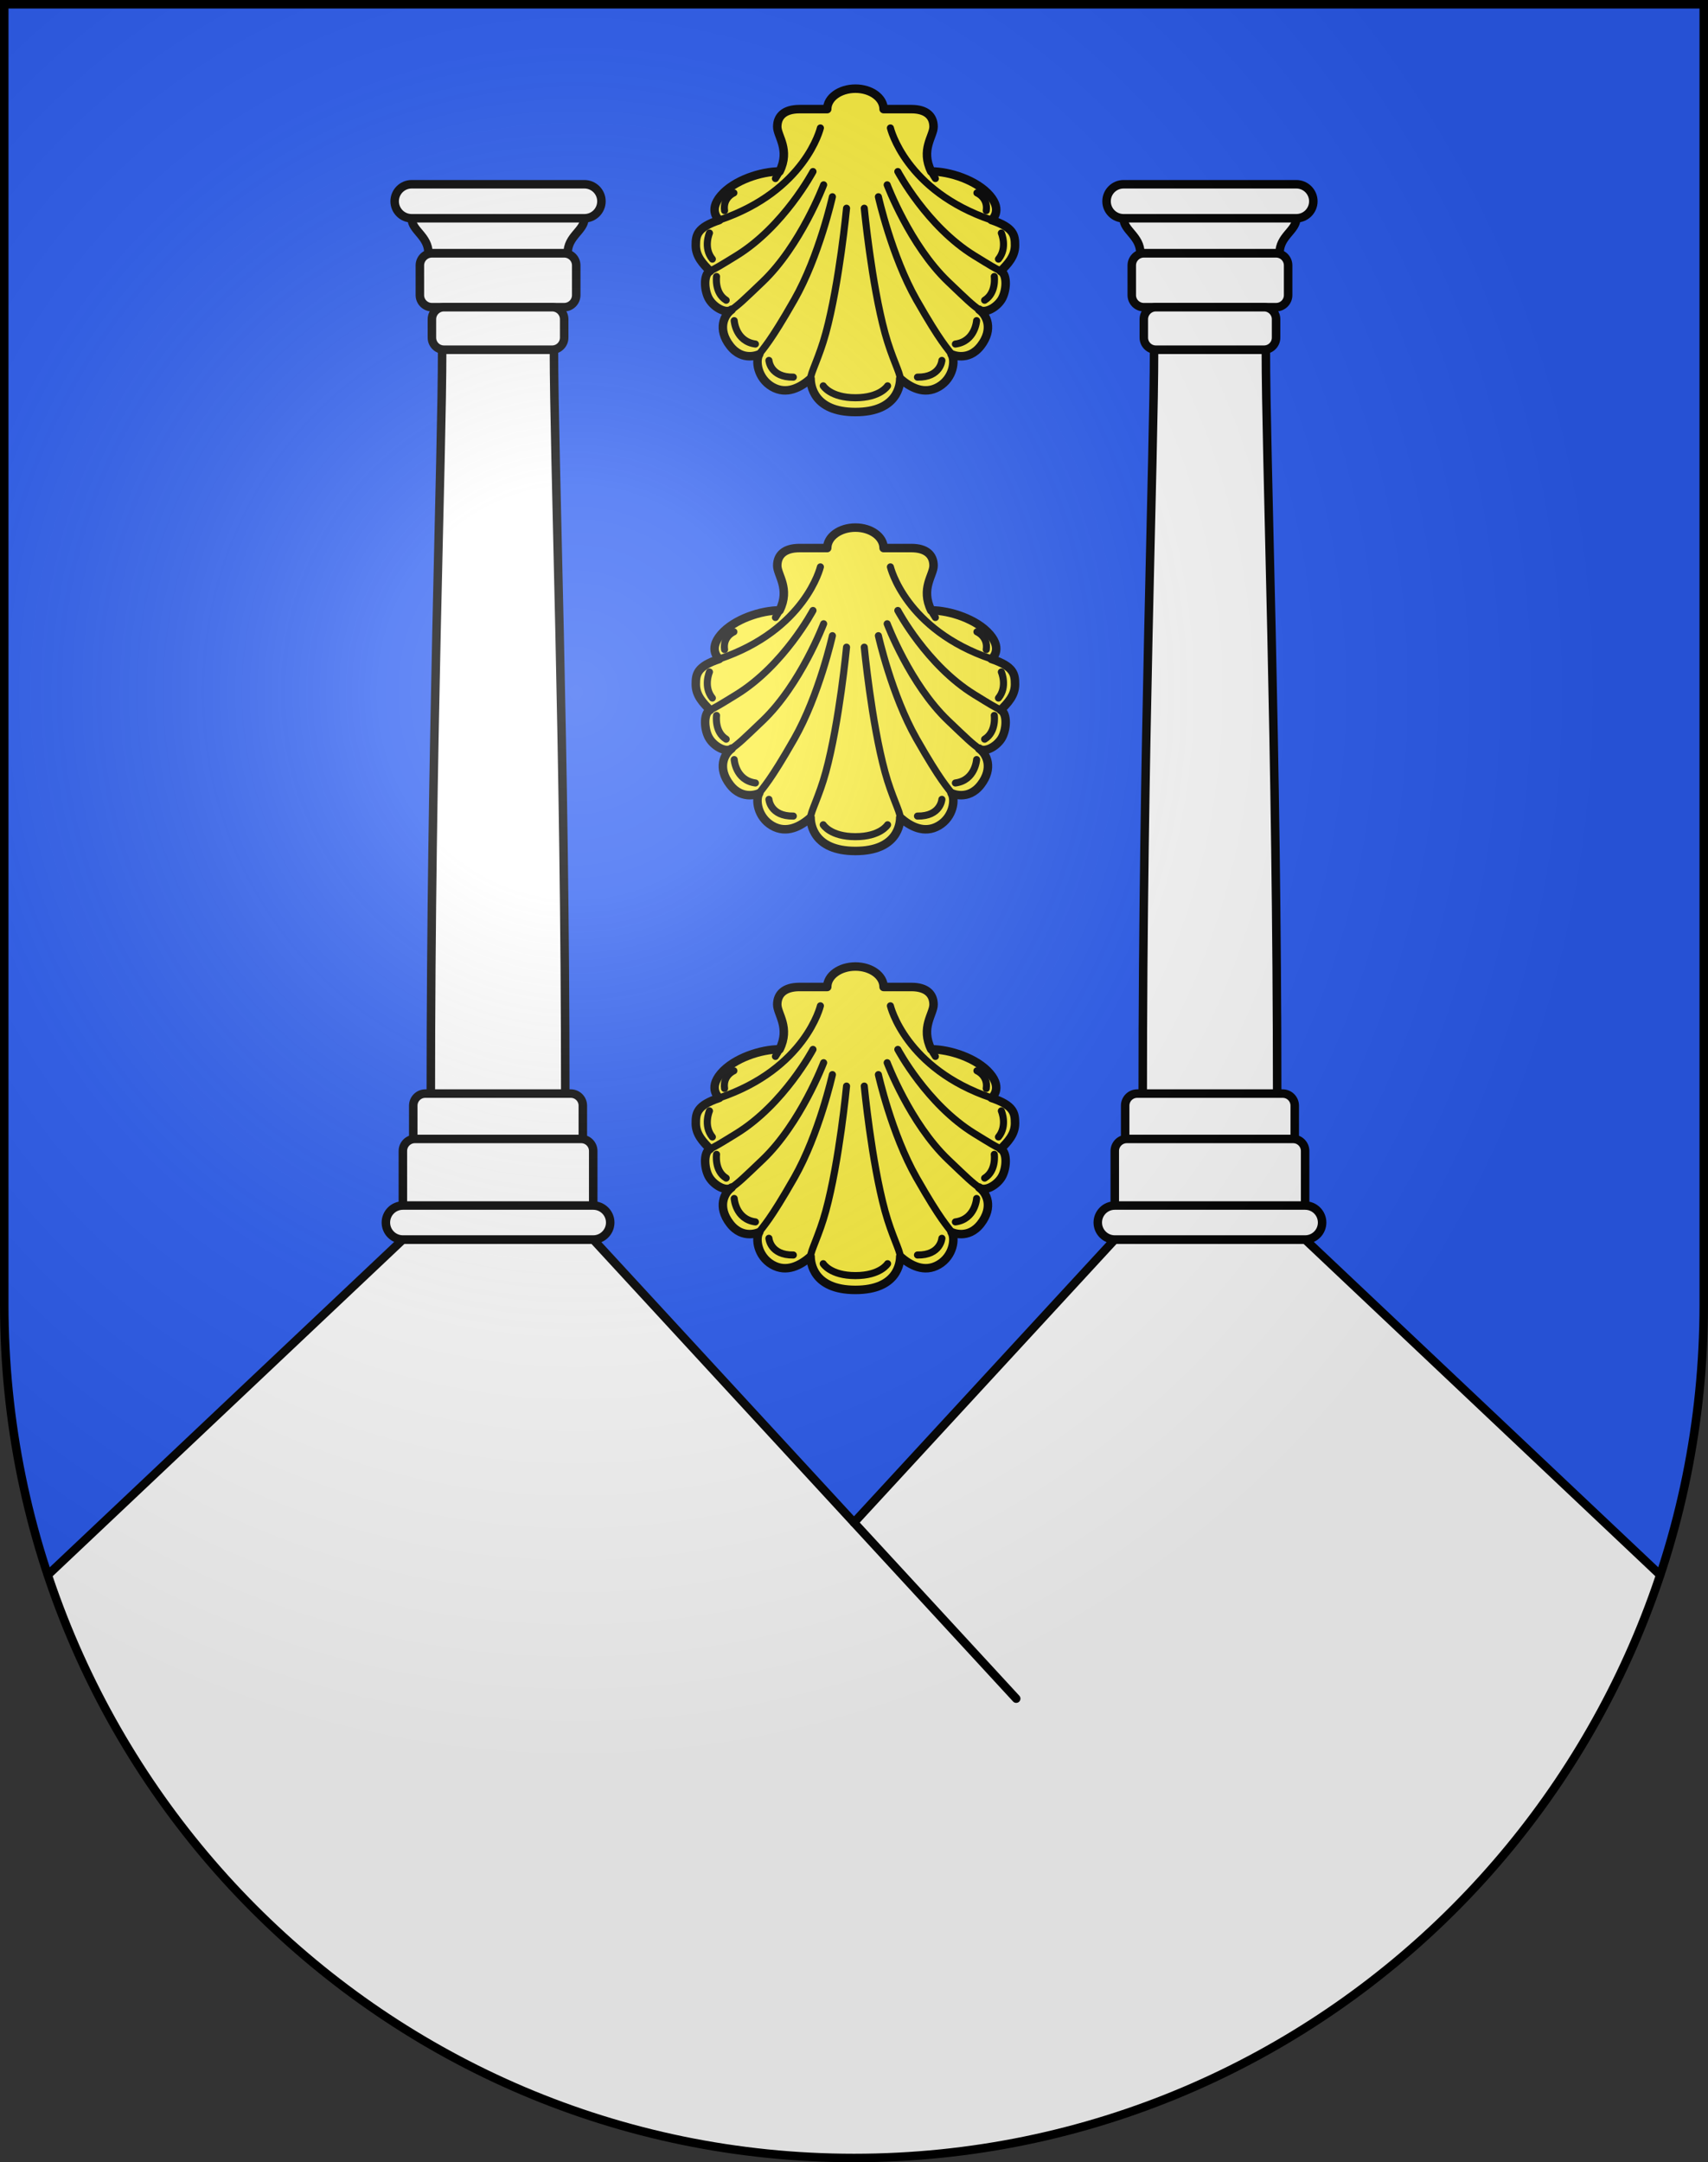
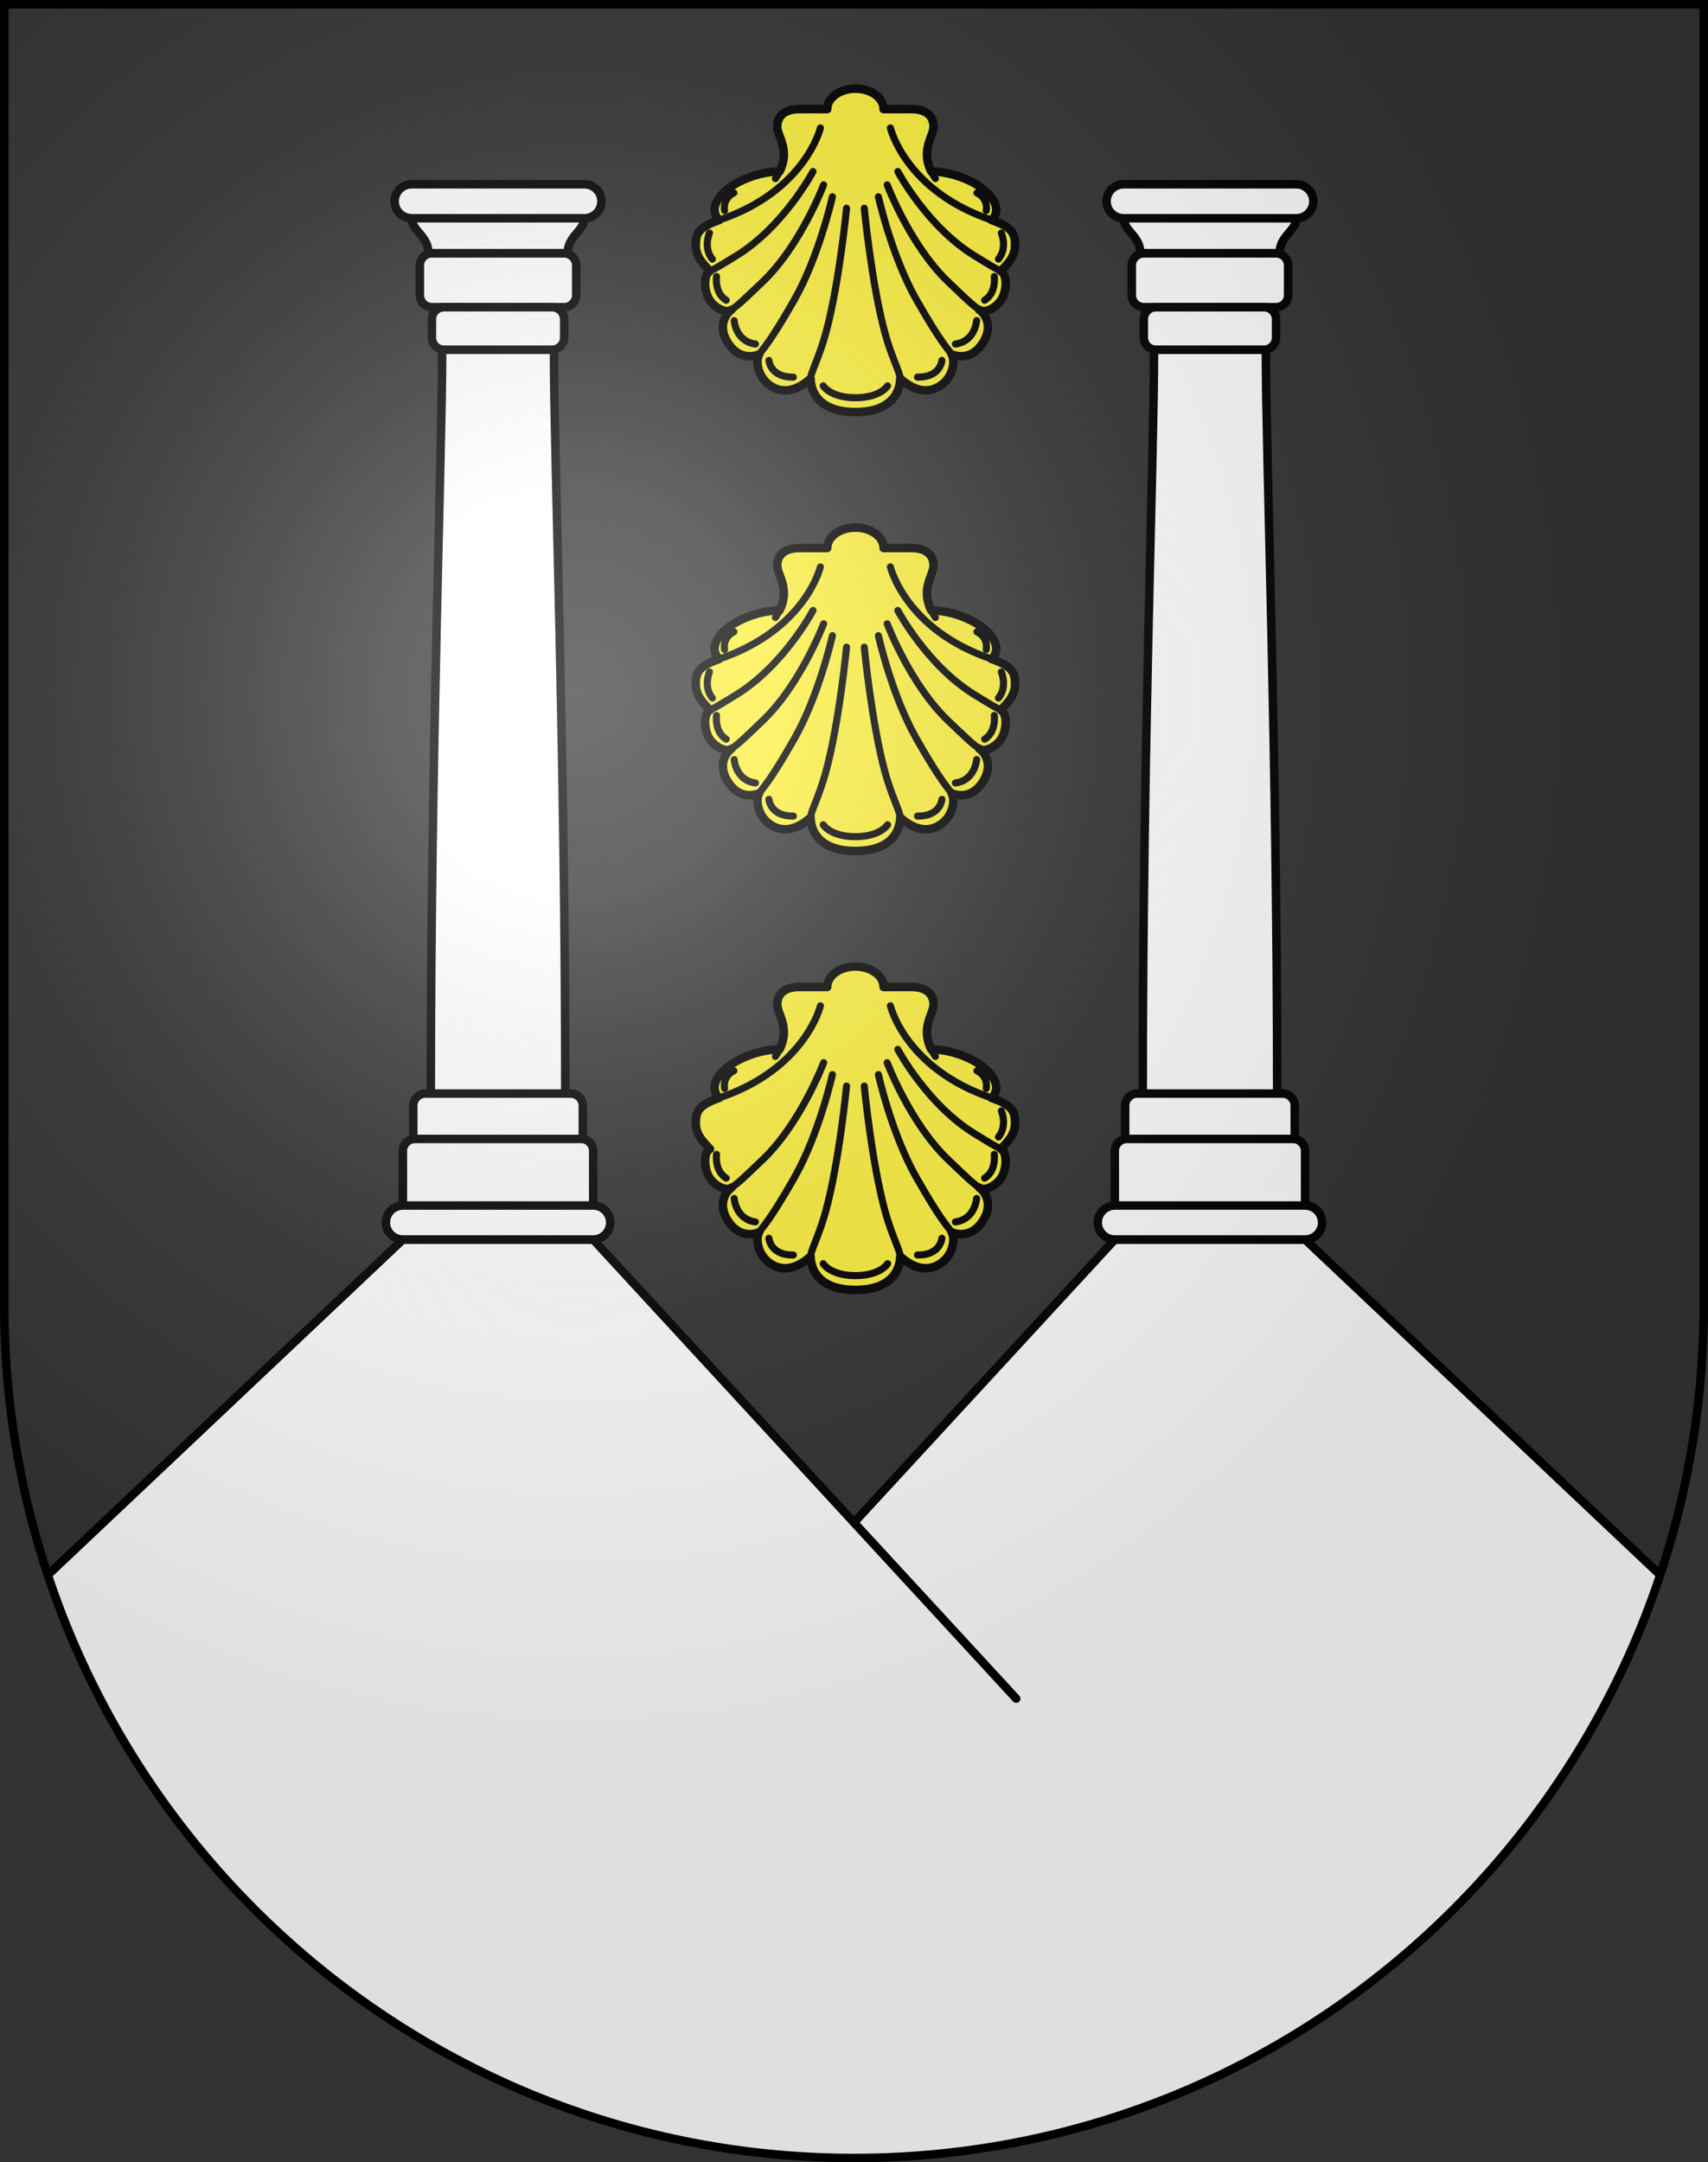
<svg xmlns="http://www.w3.org/2000/svg" xmlns:ns1="http://sodipodi.sourceforge.net/DTD/sodipodi-0.dtd" xmlns:ns2="http://www.inkscape.org/namespaces/inkscape" xmlns:xlink="http://www.w3.org/1999/xlink" height="763" width="603" version="1.0" id="svg20" ns1:version="0.32" ns2:version="0.46" ns1:docname="Pizy-coat_of_arms.svg" ns1:docbase="C:\Documents and Settings\Steve\Bureau\Blason Villages Suisse pour Wikipédia (par Delta-9)" ns2:output_extension="org.inkscape.output.svg.inkscape">
  <rect width="100%" height="100%" fill="#333333" stroke="none" />
  <defs id="defs29">
    <ns2:perspective ns1:type="inkscape:persp3d" ns2:vp_x="0 : 381.5 : 1" ns2:vp_y="0 : 1000 : 0" ns2:vp_z="603 : 381.5 : 1" ns2:persp3d-origin="301.5 : 254.33333 : 1" id="perspective28" />
    <linearGradient id="linearGradient2893">
      <stop style="stop-color:#ffffff;stop-opacity:0.314;" offset="0" id="stop2895" />
      <stop id="stop2897" offset="0.19" style="stop-color:#ffffff;stop-opacity:0.251;" />
      <stop style="stop-color:#6b6b6b;stop-opacity:0.125;" offset="0.6" id="stop2901" />
      <stop style="stop-color:#000000;stop-opacity:0.125;" offset="1" id="stop2899" />
    </linearGradient>
    <linearGradient id="linearGradient2955">
      <stop style="stop-color:white;stop-opacity:0;" offset="0" id="stop2965" />
      <stop style="stop-color:black;stop-opacity:0.646;" offset="1" id="stop2959" />
    </linearGradient>
    <radialGradient ns2:collect="always" xlink:href="#linearGradient2893" id="radialGradient3236" gradientUnits="userSpaceOnUse" gradientTransform="matrix(1.215,1.531577e-24,1.464684e-23,1.267,-839.192,-490.489)" cx="858.042" cy="579.933" fx="858.042" fy="579.933" r="300" />
    <ns2:perspective id="perspective2719" ns2:persp3d-origin="297.63751 : 280.63 : 1" ns2:vp_z="595.27502 : 420.94501 : 1" ns2:vp_y="0 : 1000 : 0" ns2:vp_x="0 : 420.94501 : 1" ns1:type="inkscape:persp3d" />
  </defs>
  <ns1:namedview ns2:window-height="968" ns2:window-width="1280" ns2:pageshadow="2" ns2:pageopacity="0.0" guidetolerance="10.0" gridtolerance="10.0" objecttolerance="10.0" borderopacity="1.0" bordercolor="#666666" pagecolor="#ffffff" id="base" ns2:zoom="0.92652193" ns2:cx="173.53758" ns2:cy="361.22526" ns2:window-x="1280" ns2:window-y="22" ns2:current-layer="layer2" showgrid="false" showguides="true" ns2:guide-bbox="true">
    <ns1:guide orientation="horizontal" position="761.5" id="guide1885" />
    <ns1:guide orientation="vertical" position="1.5" id="guide1887" />
    <ns1:guide orientation="horizontal" position="1.5" id="guide1889" />
    <ns1:guide orientation="vertical" position="601.5" id="guide1891" />
    <ns1:guide orientation="vertical" position="301.501" id="guide1893" />
  </ns1:namedview>
  <desc id="desc22">Coat of Arms of Canton of Freiburg (Fribourg)</desc>
  <g ns2:groupmode="layer" id="layer1" ns2:label="Fond écu" style="opacity:1;display:inline" ns1:insensitive="true">
-     <path d="M 1.5,1.5 L 1.5,460.369 C 1.5,626.68 135.814,761.5 301.5,761.5 C 467.187,761.5 601.5,626.68 601.5,460.369 L 601.5,1.5 L 1.5,1.5 z" id="path3309" style="opacity:1;fill:#2b5df2" />
-   </g>
+     </g>
  <g ns2:groupmode="layer" id="layer2" ns2:label="Meubles" style="opacity:1;display:inline" ns1:insensitive="true">
    <g id="g3409">
      <path id="path2587" d="M 460.766,437.401 L 393.566,437.401 L 301.498,537.274 L 209.434,437.401 L 142.234,437.401 L 16.879,555.764 C 56.629,675.315 169.032,761.499 301.499,761.499 C 433.967,761.499 546.369,675.314 586.12,555.764 L 460.766,437.401 z" style="fill:#ffffff" />
      <path style="fill:none;stroke:#000000;stroke-width:3;stroke-linecap:round;stroke-linejoin:round" d="M 586.12,555.764 L 460.766,437.401 L 393.566,437.401 L 301.498,537.274 L 209.434,437.401 L 142.234,437.401 L 16.879,555.764" id="path2591" />
      <line style="fill:none;stroke:#000000;stroke-width:3;stroke-linecap:round;stroke-linejoin:round" x1="301.497" y1="537.274" x2="358.766" y2="599.401" id="line2593" />
    </g>
    <g id="g3389">
      <path style="fill:#ffffff;stroke:#000000;stroke-width:3;stroke-linecap:round;stroke-linejoin:round" d="M 195.566,123.4 L 156.1,123.4 C 156.1,160.9 152.1,264.9 152.1,385.9 L 175.833,396.901 L 199.566,385.9 C 199.566,264.9 195.566,160.9 195.566,123.4 z" id="path2599" />
      <path style="fill:#ffffff;stroke:#000000;stroke-width:3;stroke-linecap:round;stroke-linejoin:round" d="M 205.766,390.152 C 205.766,387.804 203.862,385.9 201.514,385.9 L 150.151,385.9 C 147.803,385.9 145.899,387.804 145.899,390.152 L 145.899,403.65 C 145.899,405.998 147.803,407.902 150.151,407.902 L 201.514,407.902 C 203.862,407.902 205.766,405.998 205.766,403.65 L 205.766,390.152 z" id="path2601" />
      <path style="fill:#ffffff;stroke:#000000;stroke-width:3;stroke-linecap:round;stroke-linejoin:round" d="M 209.433,406.152 C 209.433,403.804 207.529,401.9 205.181,401.9 L 146.485,401.9 C 144.137,401.9 142.233,403.804 142.233,406.152 L 142.233,428.981 C 142.233,431.33 144.137,433.233 146.485,433.233 L 205.181,433.233 C 207.529,433.233 209.433,431.33 209.433,428.981 L 209.433,406.152 z" id="path2603" />
      <path style="fill:#ffffff;stroke:#000000;stroke-width:3;stroke-linecap:round;stroke-linejoin:round" d="M 215.433,431.4 C 215.433,428.087 212.746,425.4 209.433,425.4 L 142.233,425.4 C 138.919,425.4 136.233,428.087 136.233,431.4 L 136.233,431.4 C 136.233,434.714 138.92,437.401 142.233,437.401 L 209.433,437.401 C 212.747,437.401 215.433,434.714 215.433,431.4 L 215.433,431.4 z" id="path2605" />
      <path style="fill:#ffffff;stroke:#000000;stroke-width:3;stroke-linecap:round;stroke-linejoin:round" d="M 145.333,74.4 L 145.333,77.025 C 145.333,81.4 151.267,83.233 151.267,89.4 L 200.4,89.4 C 200.4,83.233 206.334,81.4 206.334,77.025 L 206.334,74.4 L 145.333,74.4 z" id="path2607" />
      <path style="fill:#ffffff;stroke:#000000;stroke-width:3;stroke-linecap:round;stroke-linejoin:round" d="M 212.333,71.024 C 212.333,67.711 209.646,65.024 206.333,65.024 L 145.333,65.024 C 142.019,65.024 139.333,67.711 139.333,71.024 L 139.333,71.024 C 139.333,74.338 142.02,77.025 145.333,77.025 L 206.333,77.025 C 209.647,77.025 212.333,74.339 212.333,71.024 L 212.333,71.024 z" id="path2609" />
      <path style="fill:#ffffff;stroke:#000000;stroke-width:3;stroke-linecap:round;stroke-linejoin:round" d="M 203.433,93.652 C 203.433,91.304 201.529,89.4 199.181,89.4 L 152.484,89.4 C 150.136,89.4 148.232,91.304 148.232,93.652 L 148.232,104.148 C 148.232,106.496 150.136,108.4 152.484,108.4 L 199.181,108.4 C 201.529,108.4 203.433,106.496 203.433,104.148 L 203.433,93.652 z" id="path2611" />
      <path style="fill:#ffffff;stroke:#000000;stroke-width:3;stroke-linecap:round;stroke-linejoin:round" d="M 199.181,119.148 C 199.181,121.496 197.277,123.4 194.929,123.4 L 156.736,123.4 C 154.388,123.4 152.484,121.496 152.484,119.148 L 152.484,112.652 C 152.484,110.304 154.388,108.4 156.736,108.4 L 194.929,108.4 C 197.277,108.4 199.181,110.304 199.181,112.652 L 199.181,119.148 z" id="path2613" />
    </g>
    <g id="g3399">
      <path style="fill:#ffffff;stroke:#000000;stroke-width:3;stroke-linecap:round;stroke-linejoin:round" d="M 446.899,123.4 L 407.433,123.4 C 407.433,160.9 403.433,264.9 403.433,385.9 L 427.166,396.901 L 450.898,385.9 C 450.899,264.9 446.899,160.9 446.899,123.4 z" id="path2617" />
      <path style="fill:#ffffff;stroke:#000000;stroke-width:3;stroke-linecap:round;stroke-linejoin:round" d="M 457.1,390.152 C 457.1,387.804 455.196,385.9 452.848,385.9 L 401.485,385.9 C 399.136,385.9 397.233,387.804 397.233,390.152 L 397.233,403.65 C 397.233,405.998 399.136,407.902 401.485,407.902 L 452.848,407.902 C 455.196,407.902 457.1,405.998 457.1,403.65 L 457.1,390.152 z" id="path2619" />
      <path style="fill:#ffffff;stroke:#000000;stroke-width:3;stroke-linecap:round;stroke-linejoin:round" d="M 460.766,406.152 C 460.766,403.804 458.862,401.9 456.514,401.9 L 397.818,401.9 C 395.469,401.9 393.566,403.804 393.566,406.152 L 393.566,428.981 C 393.566,431.33 395.469,433.233 397.818,433.233 L 456.514,433.233 C 458.862,433.233 460.766,431.33 460.766,428.981 L 460.766,406.152 L 460.766,406.152 z" id="path2621" />
      <path style="fill:#ffffff;stroke:#000000;stroke-width:3;stroke-linecap:round;stroke-linejoin:round" d="M 466.766,431.4 C 466.766,428.087 464.08,425.4 460.766,425.4 L 393.566,425.4 C 390.253,425.4 387.565,428.087 387.565,431.4 L 387.565,431.4 C 387.565,434.714 390.253,437.401 393.566,437.401 L 460.766,437.401 C 464.08,437.401 466.766,434.714 466.766,431.4 L 466.766,431.4 z" id="path2624" />
      <path style="fill:#ffffff;stroke:#000000;stroke-width:3;stroke-linecap:round;stroke-linejoin:round" d="M 396.666,74.4 L 396.666,77.025 C 396.666,81.4 402.6,83.233 402.6,89.4 L 451.733,89.4 C 451.733,83.233 457.667,81.4 457.667,77.025 L 457.667,74.4 L 396.666,74.4 z" id="path2626" />
      <path style="fill:#ffffff;stroke:#000000;stroke-width:3;stroke-linecap:round;stroke-linejoin:round" d="M 463.666,71.024 C 463.666,67.711 460.979,65.024 457.666,65.024 L 396.666,65.024 C 393.352,65.024 390.665,67.711 390.665,71.024 L 390.665,71.024 C 390.665,74.338 393.352,77.025 396.666,77.025 L 457.666,77.025 C 460.98,77.025 463.666,74.339 463.666,71.024 L 463.666,71.024 z" id="path2628" />
      <path style="fill:#ffffff;stroke:#000000;stroke-width:3;stroke-linecap:round;stroke-linejoin:round" d="M 454.766,93.652 C 454.766,91.304 452.863,89.4 450.514,89.4 L 403.817,89.4 C 401.469,89.4 399.565,91.304 399.565,93.652 L 399.565,104.148 C 399.565,106.496 401.469,108.4 403.817,108.4 L 450.514,108.4 C 452.863,108.4 454.766,106.496 454.766,104.148 L 454.766,93.652 z" id="path2630" />
      <path style="fill:#ffffff;stroke:#000000;stroke-width:3;stroke-linecap:round;stroke-linejoin:round" d="M 450.514,119.148 C 450.514,121.496 448.611,123.4 446.262,123.4 L 408.069,123.4 C 405.721,123.4 403.817,121.496 403.817,119.148 L 403.817,112.652 C 403.817,110.304 405.721,108.4 408.069,108.4 L 446.262,108.4 C 448.611,108.4 450.514,110.304 450.514,112.652 L 450.514,119.148 z" id="path2632" />
    </g>
    <g id="g3363">
      <path d="M 301.994,455.176 C 316.988,455.176 317.818,445.454 317.818,443.402 C 321.295,446.431 326.271,449.264 331.436,446.235 C 336.605,443.207 337.356,436.953 335.949,434.802 C 335.949,434.802 341.773,437.636 346.28,431.773 C 350.792,425.91 348.347,420.928 345.717,419.071 C 347.595,420.536 351.636,418.485 353.515,415.553 C 355.396,412.62 355.769,406.66 353.329,405.446 C 355.69,402.989 358.348,400.379 358.348,396.386 C 358.348,392.768 357.952,390.09 350.065,387.43 C 350.065,387.43 354.13,384.228 349.487,378.792 C 344.841,373.355 335.258,370.277 328.759,370.277 C 324.953,362.556 329.588,357.834 329.588,354.49 C 329.588,350.799 327.104,348.281 321.729,348.281 C 316.357,348.281 311.952,348.281 311.952,348.281 C 311.952,344.294 307.495,341.063 301.996,341.063 C 296.497,341.063 292.041,344.294 292.041,348.281 C 292.041,348.281 287.636,348.281 282.262,348.281 C 276.889,348.281 274.404,350.798 274.404,354.49 C 274.404,357.834 279.039,362.556 275.233,370.277 C 268.735,370.277 259.152,373.357 254.507,378.792 C 249.861,384.229 253.927,387.43 253.927,387.43 C 246.042,390.09 245.645,392.769 245.645,396.386 C 245.645,400.378 248.302,402.988 250.664,405.446 C 248.223,406.661 248.599,412.621 250.477,415.553 C 252.355,418.485 256.396,420.536 258.274,419.071 C 255.644,420.928 253.202,425.91 257.711,431.773 C 262.22,437.636 268.044,434.802 268.044,434.802 C 266.636,436.952 267.387,443.206 272.553,446.235 C 277.722,449.264 282.7,446.431 286.176,443.402 C 286.177,445.455 287.004,455.176 301.994,455.176 z" id="path3840_2_" style="fill:#fcef3c;stroke:#000000;stroke-width:3;stroke-linecap:round;stroke-linejoin:round" />
      <path d="M 298.867,383.254 C 298.867,383.254 296.335,409.792 291.53,427.376 C 289.181,435.974 286.175,441.349 286.175,443.401" id="path3842_2_" style="fill:none;stroke:#000000;stroke-width:2.5;stroke-linecap:round;stroke-linejoin:round" />
      <path d="M 305.125,383.254 C 305.125,383.254 307.66,409.792 312.461,427.376 C 314.81,435.974 317.818,441.349 317.818,443.401" id="path3844_2_" style="fill:none;stroke:#000000;stroke-width:2.5;stroke-linecap:round;stroke-linejoin:round" />
      <path d="M 293.879,379.205 C 293.879,379.205 289.181,400.213 280.445,415.554 C 271.709,430.895 269.454,432.653 268.045,434.803" id="path3846_2_" style="fill:none;stroke:#000000;stroke-width:2.5;stroke-linecap:round;stroke-linejoin:round" />
      <path d="M 290.779,375.003 C 290.779,375.003 282.677,396.4 269.266,409.202 C 262.408,415.749 260.905,417.214 258.274,419.071" id="path3848_2_" style="fill:none;stroke:#000000;stroke-width:2.5;stroke-linecap:round;stroke-linejoin:round" />
-       <path d="M 287.022,370.313 C 287.022,370.313 276.768,389.685 259.966,400.017 C 253.926,403.73 253.104,404.23 250.663,405.446" id="path3850_2_" style="fill:none;stroke:#000000;stroke-width:2.5;stroke-linecap:round;stroke-linejoin:round" />
      <path d="M 253.927,387.431 C 284.392,377.153 289.638,354.929 289.638,354.929" id="path3852_2_" style="fill:none;stroke:#000000;stroke-width:2.5;stroke-linecap:round;stroke-linejoin:round" />
      <path d="M 275.233,370.278 C 274.837,371.081 274.351,371.915 273.758,372.783" id="path3854_2_" style="fill:none;stroke:#000000;stroke-width:2.5;stroke-linecap:round;stroke-linejoin:round" />
      <path d="M 310.112,379.205 C 310.112,379.205 314.809,400.213 323.545,415.554 C 332.281,430.895 334.536,432.653 335.946,434.803" id="path3856_2_" style="fill:none;stroke:#000000;stroke-width:2.5;stroke-linecap:round;stroke-linejoin:round" />
      <path d="M 313.213,375.003 C 313.213,375.003 321.314,396.4 334.728,409.202 C 341.586,415.749 343.089,417.214 345.717,419.071" id="path3858_2_" style="fill:none;stroke:#000000;stroke-width:2.5;stroke-linecap:round;stroke-linejoin:round" />
      <path d="M 316.972,370.313 C 316.972,370.313 327.227,389.685 344.026,400.017 C 350.065,403.73 350.888,404.23 353.329,405.446" id="path3860_2_" style="fill:none;stroke:#000000;stroke-width:2.5;stroke-linecap:round;stroke-linejoin:round" />
      <path d="M 350.065,387.431 C 319.603,377.153 314.354,354.929 314.354,354.929" id="path3862_2_" style="fill:none;stroke:#000000;stroke-width:2.5;stroke-linecap:round;stroke-linejoin:round" />
      <path d="M 328.759,370.278 C 329.153,371.081 329.644,371.915 330.236,372.783" id="path3864_2_" style="fill:none;stroke:#000000;stroke-width:2.5;stroke-linecap:round;stroke-linejoin:round" />
      <path d="M 259.094,377.849 C 259.094,377.849 255.124,379.501 255.804,384.103" id="path3866_2_" style="fill:none;stroke:#000000;stroke-width:2.5;stroke-linecap:round;stroke-linejoin:round" />
-       <path d="M 250.472,392.008 C 250.472,392.008 248.204,397.2 251.493,401.211" id="path3868_2_" style="fill:none;stroke:#000000;stroke-width:2.5;stroke-linecap:round;stroke-linejoin:round" />
      <path d="M 252.968,407.347 C 252.968,407.347 252.174,413.128 256.372,415.724" id="path3870_2_" style="fill:none;stroke:#000000;stroke-width:2.5;stroke-linecap:round;stroke-linejoin:round" />
      <path d="M 259.208,422.921 C 259.208,422.921 259.662,430.235 266.695,431.181" id="path3872_2_" style="fill:none;stroke:#000000;stroke-width:2.5;stroke-linecap:round;stroke-linejoin:round" />
      <path d="M 271.461,436.962 C 271.461,436.962 271.914,442.98 280.083,442.862" id="path3874_2_" style="fill:none;stroke:#000000;stroke-width:2.5;stroke-linecap:round;stroke-linejoin:round" />
      <path d="M 344.899,377.849 C 344.899,377.849 348.87,379.501 348.19,384.103" id="path3876_2_" style="fill:none;stroke:#000000;stroke-width:2.5;stroke-linecap:round;stroke-linejoin:round" />
      <path d="M 353.522,392.008 C 353.522,392.008 355.788,397.2 352.501,401.211" id="path3878_2_" style="fill:none;stroke:#000000;stroke-width:2.5;stroke-linecap:round;stroke-linejoin:round" />
      <path d="M 351.025,407.347 C 351.025,407.347 351.82,413.128 347.622,415.724" id="path3880_2_" style="fill:none;stroke:#000000;stroke-width:2.5;stroke-linecap:round;stroke-linejoin:round" />
      <path d="M 344.783,422.921 C 344.783,422.921 344.33,430.235 337.297,431.181" id="path3882_2_" style="fill:none;stroke:#000000;stroke-width:2.5;stroke-linecap:round;stroke-linejoin:round" />
      <path d="M 332.53,436.962 C 332.53,436.962 332.079,442.98 323.911,442.862" id="path3884_2_" style="fill:none;stroke:#000000;stroke-width:2.5;stroke-linecap:round;stroke-linejoin:round" />
      <path d="M 313.363,445.931 C 313.363,445.931 310.824,450.13 301.996,450.13 C 293.169,450.13 290.634,445.931 290.634,445.931" id="path3886_2_" style="fill:none;stroke:#000000;stroke-width:2.5;stroke-linecap:round;stroke-linejoin:round" />
    </g>
    <g id="g3337">
      <path d="M 301.994,300.288 C 316.988,300.288 317.818,290.566 317.818,288.514 C 321.295,291.542 326.271,294.376 331.436,291.347 C 336.605,288.319 337.356,282.065 335.949,279.915 C 335.949,279.915 341.773,282.748 346.28,276.885 C 350.792,271.022 348.347,266.04 345.717,264.183 C 347.595,265.648 351.636,263.597 353.515,260.665 C 355.396,257.732 355.769,251.772 353.329,250.558 C 355.69,248.101 358.348,245.491 358.348,241.498 C 358.348,237.88 357.952,235.202 350.065,232.542 C 350.065,232.542 354.13,229.34 349.487,223.904 C 344.841,218.467 335.258,215.389 328.759,215.389 C 324.953,207.668 329.588,202.946 329.588,199.602 C 329.588,195.911 327.104,193.393 321.729,193.393 C 316.357,193.393 311.952,193.393 311.952,193.393 C 311.952,189.406 307.495,186.175 301.996,186.175 C 296.497,186.175 292.041,189.406 292.041,193.393 C 292.041,193.393 287.636,193.393 282.262,193.393 C 276.889,193.393 274.404,195.91 274.404,199.602 C 274.404,202.946 279.039,207.668 275.233,215.389 C 268.735,215.389 259.152,218.469 254.507,223.904 C 249.861,229.341 253.927,232.542 253.927,232.542 C 246.042,235.202 245.645,237.881 245.645,241.498 C 245.645,245.49 248.302,248.1 250.664,250.558 C 248.223,251.773 248.599,257.733 250.477,260.665 C 252.355,263.597 256.396,265.648 258.274,264.183 C 255.644,266.04 253.202,271.022 257.711,276.885 C 262.22,282.748 268.044,279.915 268.044,279.915 C 266.636,282.065 267.387,288.319 272.553,291.347 C 277.722,294.376 282.7,291.543 286.176,288.514 C 286.177,290.566 287.004,300.288 301.994,300.288 z" id="path3840_1_" style="fill:#fcef3c;stroke:#000000;stroke-width:3;stroke-linecap:round;stroke-linejoin:round" />
      <path d="M 298.867,228.366 C 298.867,228.366 296.335,254.904 291.53,272.488 C 289.181,281.086 286.175,286.461 286.175,288.513" id="path3842_1_" style="fill:none;stroke:#000000;stroke-width:2.5;stroke-linecap:round;stroke-linejoin:round" />
      <path d="M 305.125,228.366 C 305.125,228.366 307.66,254.904 312.461,272.488 C 314.81,281.086 317.818,286.461 317.818,288.513" id="path3844_1_" style="fill:none;stroke:#000000;stroke-width:2.5;stroke-linecap:round;stroke-linejoin:round" />
      <path d="M 293.879,224.317 C 293.879,224.317 289.181,245.325 280.445,260.666 C 271.709,276.007 269.454,277.765 268.045,279.915" id="path3846_1_" style="fill:none;stroke:#000000;stroke-width:2.5;stroke-linecap:round;stroke-linejoin:round" />
      <path d="M 290.779,220.115 C 290.779,220.115 282.677,241.512 269.266,254.314 C 262.408,260.861 260.905,262.326 258.274,264.183" id="path3848_1_" style="fill:none;stroke:#000000;stroke-width:2.5;stroke-linecap:round;stroke-linejoin:round" />
      <path d="M 287.022,215.425 C 287.022,215.425 276.768,234.797 259.966,245.129 C 253.926,248.842 253.104,249.342 250.663,250.558" id="path3850_1_" style="fill:none;stroke:#000000;stroke-width:2.5;stroke-linecap:round;stroke-linejoin:round" />
      <path d="M 253.927,232.542 C 284.392,222.264 289.638,200.04 289.638,200.04" id="path3852_1_" style="fill:none;stroke:#000000;stroke-width:2.5;stroke-linecap:round;stroke-linejoin:round" />
      <path d="M 275.233,215.39 C 274.837,216.193 274.351,217.027 273.758,217.895" id="path3854_1_" style="fill:none;stroke:#000000;stroke-width:2.5;stroke-linecap:round;stroke-linejoin:round" />
      <path d="M 310.112,224.317 C 310.112,224.317 314.809,245.325 323.545,260.666 C 332.281,276.007 334.536,277.765 335.946,279.915" id="path3856_1_" style="fill:none;stroke:#000000;stroke-width:2.5;stroke-linecap:round;stroke-linejoin:round" />
      <path d="M 313.213,220.115 C 313.213,220.115 321.314,241.512 334.728,254.314 C 341.586,260.861 343.089,262.326 345.717,264.183" id="path3858_1_" style="fill:none;stroke:#000000;stroke-width:2.5;stroke-linecap:round;stroke-linejoin:round" />
      <path d="M 316.972,215.425 C 316.972,215.425 327.227,234.797 344.026,245.129 C 350.065,248.842 350.888,249.342 353.329,250.558" id="path3860_1_" style="fill:none;stroke:#000000;stroke-width:2.5;stroke-linecap:round;stroke-linejoin:round" />
      <path d="M 350.065,232.542 C 319.603,222.264 314.354,200.04 314.354,200.04" id="path3862_1_" style="fill:none;stroke:#000000;stroke-width:2.5;stroke-linecap:round;stroke-linejoin:round" />
      <path d="M 328.759,215.39 C 329.153,216.193 329.644,217.027 330.236,217.895" id="path3864_1_" style="fill:none;stroke:#000000;stroke-width:2.5;stroke-linecap:round;stroke-linejoin:round" />
      <path d="M 259.094,222.96 C 259.094,222.96 255.124,224.612 255.804,229.214" id="path3866_1_" style="fill:none;stroke:#000000;stroke-width:2.5;stroke-linecap:round;stroke-linejoin:round" />
      <path d="M 250.472,237.12 C 250.472,237.12 248.204,242.312 251.493,246.323" id="path3868_1_" style="fill:none;stroke:#000000;stroke-width:2.5;stroke-linecap:round;stroke-linejoin:round" />
      <path d="M 252.968,252.459 C 252.968,252.459 252.174,258.24 256.372,260.836" id="path3870_1_" style="fill:none;stroke:#000000;stroke-width:2.5;stroke-linecap:round;stroke-linejoin:round" />
      <path d="M 259.208,268.033 C 259.208,268.033 259.662,275.348 266.695,276.292" id="path3872_1_" style="fill:none;stroke:#000000;stroke-width:2.5;stroke-linecap:round;stroke-linejoin:round" />
      <path d="M 271.461,282.075 C 271.461,282.075 271.914,288.093 280.083,287.975" id="path3874_1_" style="fill:none;stroke:#000000;stroke-width:2.5;stroke-linecap:round;stroke-linejoin:round" />
      <path d="M 344.899,222.96 C 344.899,222.96 348.87,224.612 348.19,229.214" id="path3876_1_" style="fill:none;stroke:#000000;stroke-width:2.5;stroke-linecap:round;stroke-linejoin:round" />
      <path d="M 353.522,237.12 C 353.522,237.12 355.788,242.312 352.501,246.323" id="path3878_1_" style="fill:none;stroke:#000000;stroke-width:2.5;stroke-linecap:round;stroke-linejoin:round" />
      <path d="M 351.025,252.459 C 351.025,252.459 351.82,258.24 347.622,260.836" id="path3880_1_" style="fill:none;stroke:#000000;stroke-width:2.5;stroke-linecap:round;stroke-linejoin:round" />
      <path d="M 344.783,268.033 C 344.783,268.033 344.33,275.348 337.297,276.292" id="path3882_1_" style="fill:none;stroke:#000000;stroke-width:2.5;stroke-linecap:round;stroke-linejoin:round" />
      <path d="M 332.53,282.075 C 332.53,282.075 332.079,288.093 323.911,287.975" id="path3884_1_" style="fill:none;stroke:#000000;stroke-width:2.5;stroke-linecap:round;stroke-linejoin:round" />
      <path d="M 313.363,291.042 C 313.363,291.042 310.824,295.241 301.996,295.241 C 293.169,295.241 290.634,291.042 290.634,291.042" id="path3886_1_" style="fill:none;stroke:#000000;stroke-width:2.5;stroke-linecap:round;stroke-linejoin:round" />
    </g>
    <g id="g3311">
      <path d="M 301.994,145.4 C 316.988,145.4 317.818,135.678 317.818,133.626 C 321.295,136.654 326.271,139.488 331.436,136.459 C 336.605,133.431 337.356,127.177 335.949,125.027 C 335.949,125.027 341.773,127.86 346.28,121.997 C 350.792,116.134 348.347,111.152 345.717,109.295 C 347.595,110.76 351.636,108.709 353.515,105.777 C 355.396,102.844 355.769,96.884 353.329,95.67 C 355.69,93.213 358.348,90.603 358.348,86.61 C 358.348,82.992 357.952,80.314 350.065,77.654 C 350.065,77.654 354.13,74.452 349.487,69.016 C 344.841,63.579 335.258,60.501 328.759,60.501 C 324.953,52.78 329.588,48.058 329.588,44.714 C 329.588,41.023 327.104,38.505 321.729,38.505 C 316.357,38.505 311.952,38.505 311.952,38.505 C 311.952,34.518 307.495,31.287 301.996,31.287 C 296.497,31.287 292.041,34.518 292.041,38.505 C 292.041,38.505 287.636,38.505 282.262,38.505 C 276.889,38.505 274.404,41.022 274.404,44.714 C 274.404,48.058 279.039,52.78 275.233,60.501 C 268.735,60.501 259.152,63.581 254.507,69.016 C 249.861,74.453 253.927,77.654 253.927,77.654 C 246.042,80.314 245.645,82.993 245.645,86.61 C 245.645,90.602 248.302,93.212 250.664,95.67 C 248.223,96.885 248.599,102.845 250.477,105.777 C 252.355,108.709 256.396,110.76 258.274,109.295 C 255.644,111.152 253.202,116.134 257.711,121.997 C 262.22,127.86 268.044,125.027 268.044,125.027 C 266.636,127.177 267.387,133.431 272.553,136.459 C 277.722,139.488 282.7,136.655 286.176,133.626 C 286.177,135.678 287.004,145.4 301.994,145.4 z" id="path3840" style="fill:#fcef3c;stroke:#000000;stroke-width:3;stroke-linecap:round;stroke-linejoin:round" />
      <path d="M 298.867,73.478 C 298.867,73.478 296.335,100.016 291.53,117.6 C 289.181,126.198 286.175,131.573 286.175,133.625" id="path3842" style="fill:none;stroke:#000000;stroke-width:2.5;stroke-linecap:round;stroke-linejoin:round" />
      <path d="M 305.125,73.478 C 305.125,73.478 307.66,100.016 312.461,117.6 C 314.81,126.198 317.818,131.573 317.818,133.625" id="path3844" style="fill:none;stroke:#000000;stroke-width:2.5;stroke-linecap:round;stroke-linejoin:round" />
      <path d="M 293.879,69.429 C 293.879,69.429 289.181,90.437 280.445,105.778 C 271.709,121.119 269.454,122.877 268.045,125.027" id="path3846" style="fill:none;stroke:#000000;stroke-width:2.5;stroke-linecap:round;stroke-linejoin:round" />
      <path d="M 290.779,65.226 C 290.779,65.226 282.677,86.623 269.266,99.425 C 262.408,105.972 260.905,107.437 258.274,109.294" id="path3848" style="fill:none;stroke:#000000;stroke-width:2.5;stroke-linecap:round;stroke-linejoin:round" />
      <path d="M 287.022,60.537 C 287.022,60.537 276.768,79.909 259.966,90.241 C 253.926,93.954 253.104,94.454 250.663,95.67" id="path3850" style="fill:none;stroke:#000000;stroke-width:2.5;stroke-linecap:round;stroke-linejoin:round" />
      <path d="M 253.927,77.654 C 284.392,67.376 289.638,45.152 289.638,45.152" id="path3852" style="fill:none;stroke:#000000;stroke-width:2.5;stroke-linecap:round;stroke-linejoin:round" />
      <path d="M 275.233,60.501 C 274.837,61.304 274.351,62.138 273.758,63.006" id="path3854" style="fill:none;stroke:#000000;stroke-width:2.5;stroke-linecap:round;stroke-linejoin:round" />
      <path d="M 310.112,69.429 C 310.112,69.429 314.809,90.437 323.545,105.778 C 332.281,121.119 334.536,122.877 335.946,125.027" id="path3856" style="fill:none;stroke:#000000;stroke-width:2.5;stroke-linecap:round;stroke-linejoin:round" />
      <path d="M 313.213,65.226 C 313.213,65.226 321.314,86.623 334.728,99.425 C 341.586,105.972 343.089,107.437 345.717,109.294" id="path3858" style="fill:none;stroke:#000000;stroke-width:2.5;stroke-linecap:round;stroke-linejoin:round" />
      <path d="M 316.972,60.537 C 316.972,60.537 327.227,79.909 344.026,90.241 C 350.065,93.954 350.888,94.454 353.329,95.67" id="path3860" style="fill:none;stroke:#000000;stroke-width:2.5;stroke-linecap:round;stroke-linejoin:round" />
      <path d="M 350.065,77.654 C 319.603,67.376 314.354,45.152 314.354,45.152" id="path3862" style="fill:none;stroke:#000000;stroke-width:2.5;stroke-linecap:round;stroke-linejoin:round" />
      <path d="M 328.759,60.501 C 329.153,61.304 329.644,62.138 330.236,63.006" id="path3864" style="fill:none;stroke:#000000;stroke-width:2.5;stroke-linecap:round;stroke-linejoin:round" />
      <path d="M 259.094,68.072 C 259.094,68.072 255.124,69.724 255.804,74.326" id="path3866" style="fill:none;stroke:#000000;stroke-width:2.5;stroke-linecap:round;stroke-linejoin:round" />
      <path d="M 250.472,82.231 C 250.472,82.231 248.204,87.423 251.493,91.434" id="path3868" style="fill:none;stroke:#000000;stroke-width:2.5;stroke-linecap:round;stroke-linejoin:round" />
      <path d="M 252.968,97.571 C 252.968,97.571 252.174,103.352 256.372,105.948" id="path3870" style="fill:none;stroke:#000000;stroke-width:2.5;stroke-linecap:round;stroke-linejoin:round" />
      <path d="M 259.208,113.145 C 259.208,113.145 259.662,120.46 266.695,121.404" id="path3872" style="fill:none;stroke:#000000;stroke-width:2.5;stroke-linecap:round;stroke-linejoin:round" />
      <path d="M 271.461,127.186 C 271.461,127.186 271.914,133.204 280.083,133.086" id="path3874" style="fill:none;stroke:#000000;stroke-width:2.5;stroke-linecap:round;stroke-linejoin:round" />
      <path d="M 344.899,68.072 C 344.899,68.072 348.87,69.724 348.19,74.326" id="path3876" style="fill:none;stroke:#000000;stroke-width:2.5;stroke-linecap:round;stroke-linejoin:round" />
      <path d="M 353.522,82.231 C 353.522,82.231 355.788,87.423 352.501,91.434" id="path3878" style="fill:none;stroke:#000000;stroke-width:2.5;stroke-linecap:round;stroke-linejoin:round" />
      <path d="M 351.025,97.571 C 351.025,97.571 351.82,103.352 347.622,105.948" id="path3880" style="fill:none;stroke:#000000;stroke-width:2.5;stroke-linecap:round;stroke-linejoin:round" />
      <path d="M 344.783,113.145 C 344.783,113.145 344.33,120.46 337.297,121.404" id="path3882" style="fill:none;stroke:#000000;stroke-width:2.5;stroke-linecap:round;stroke-linejoin:round" />
      <path d="M 332.53,127.186 C 332.53,127.186 332.079,133.204 323.911,133.086" id="path3884" style="fill:none;stroke:#000000;stroke-width:2.5;stroke-linecap:round;stroke-linejoin:round" />
      <path d="M 313.363,136.154 C 313.363,136.154 310.824,140.353 301.996,140.353 C 293.169,140.353 290.634,136.154 290.634,136.154" id="path3886" style="fill:none;stroke:#000000;stroke-width:2.5;stroke-linecap:round;stroke-linejoin:round" />
    </g>
  </g>
  <g ns2:groupmode="layer" id="layer3" ns2:label="Reflet final" style="display:inline" ns1:insensitive="true">
    <path style="fill:url(#radialGradient3236);fill-opacity:1" d="M 1.5,1.5 L 1.5,460.368 C 1.5,626.679 135.815,761.5 301.5,761.5 C 467.185,761.5 601.5,626.679 601.5,460.368 L 601.5,1.5 L 1.5,1.5 z " id="path2346" />
  </g>
  <g ns2:groupmode="layer" id="layer4" ns2:label="Contour final" style="display:inline" ns1:insensitive="true">
    <path style="fill:none;fill-opacity:1;stroke:#000000;stroke-width:3;stroke-miterlimit:4;stroke-dasharray:none;stroke-opacity:1" d="M 1.5,1.5 L 1.5,460.368 C 1.5,626.679 135.815,761.5 301.5,761.5 C 467.185,761.5 601.5,626.679 601.5,460.368 L 601.5,1.5 L 1.5,1.5 z " id="path3239" />
  </g>
</svg>